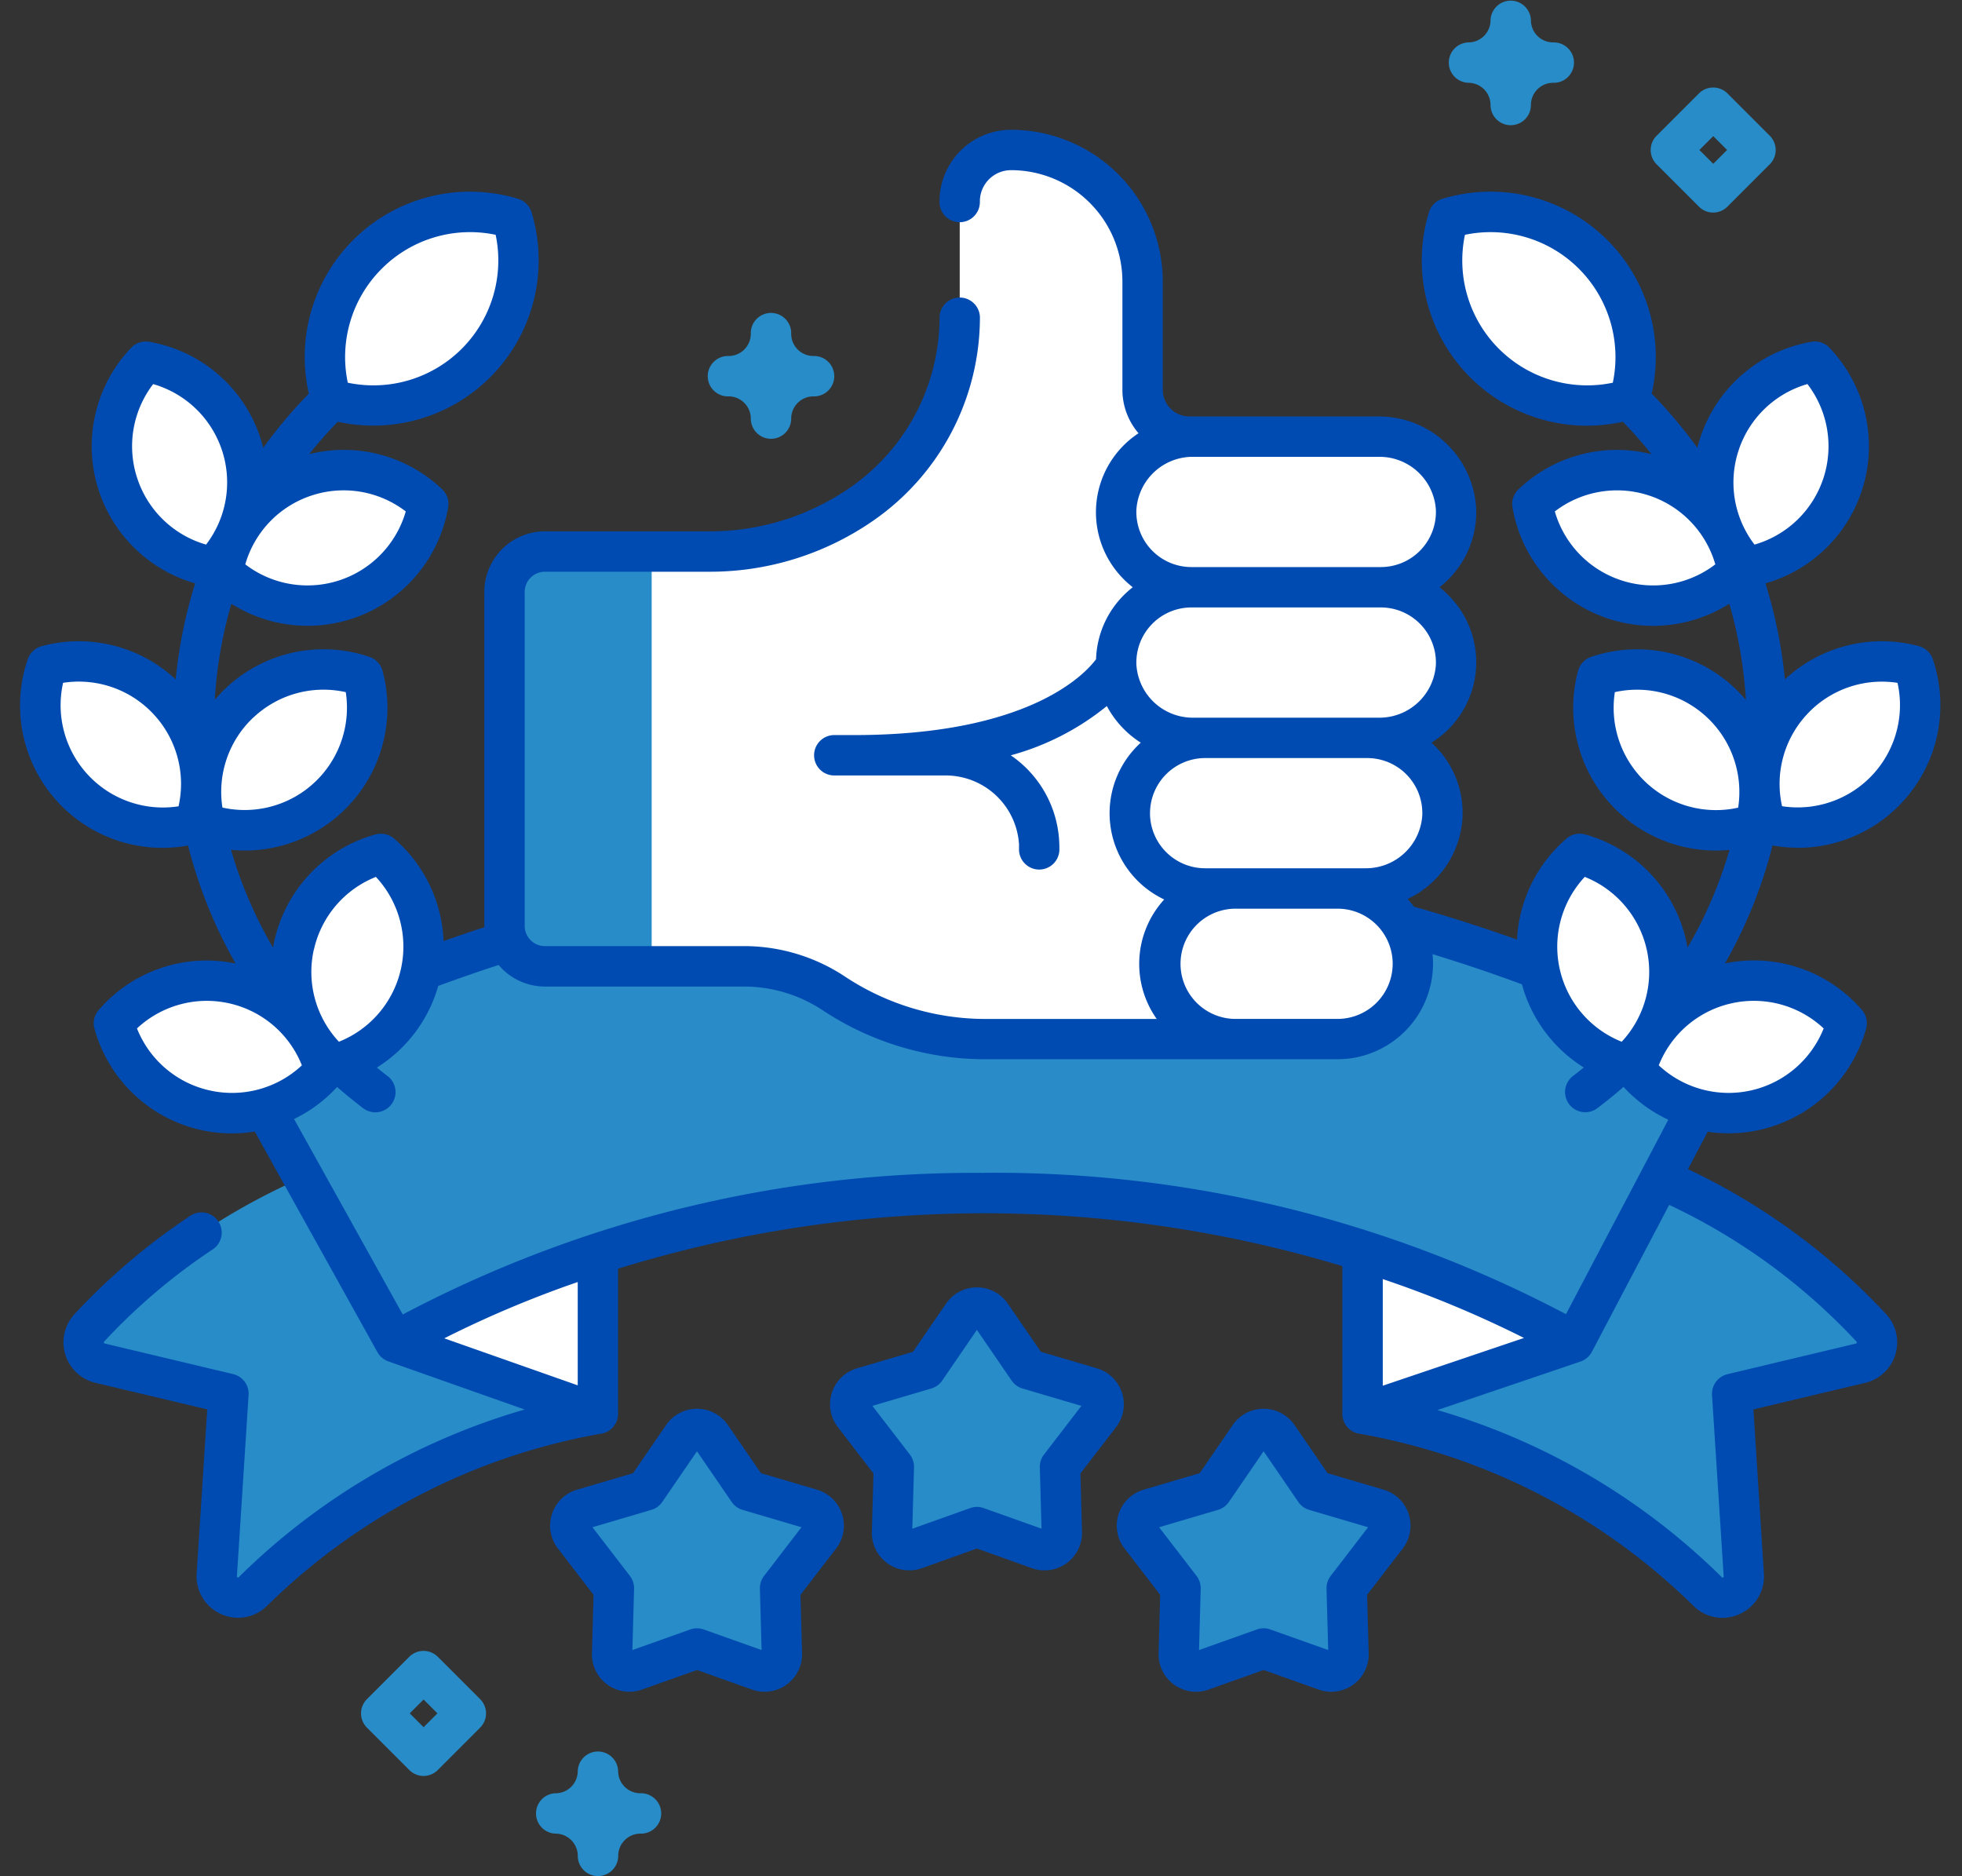
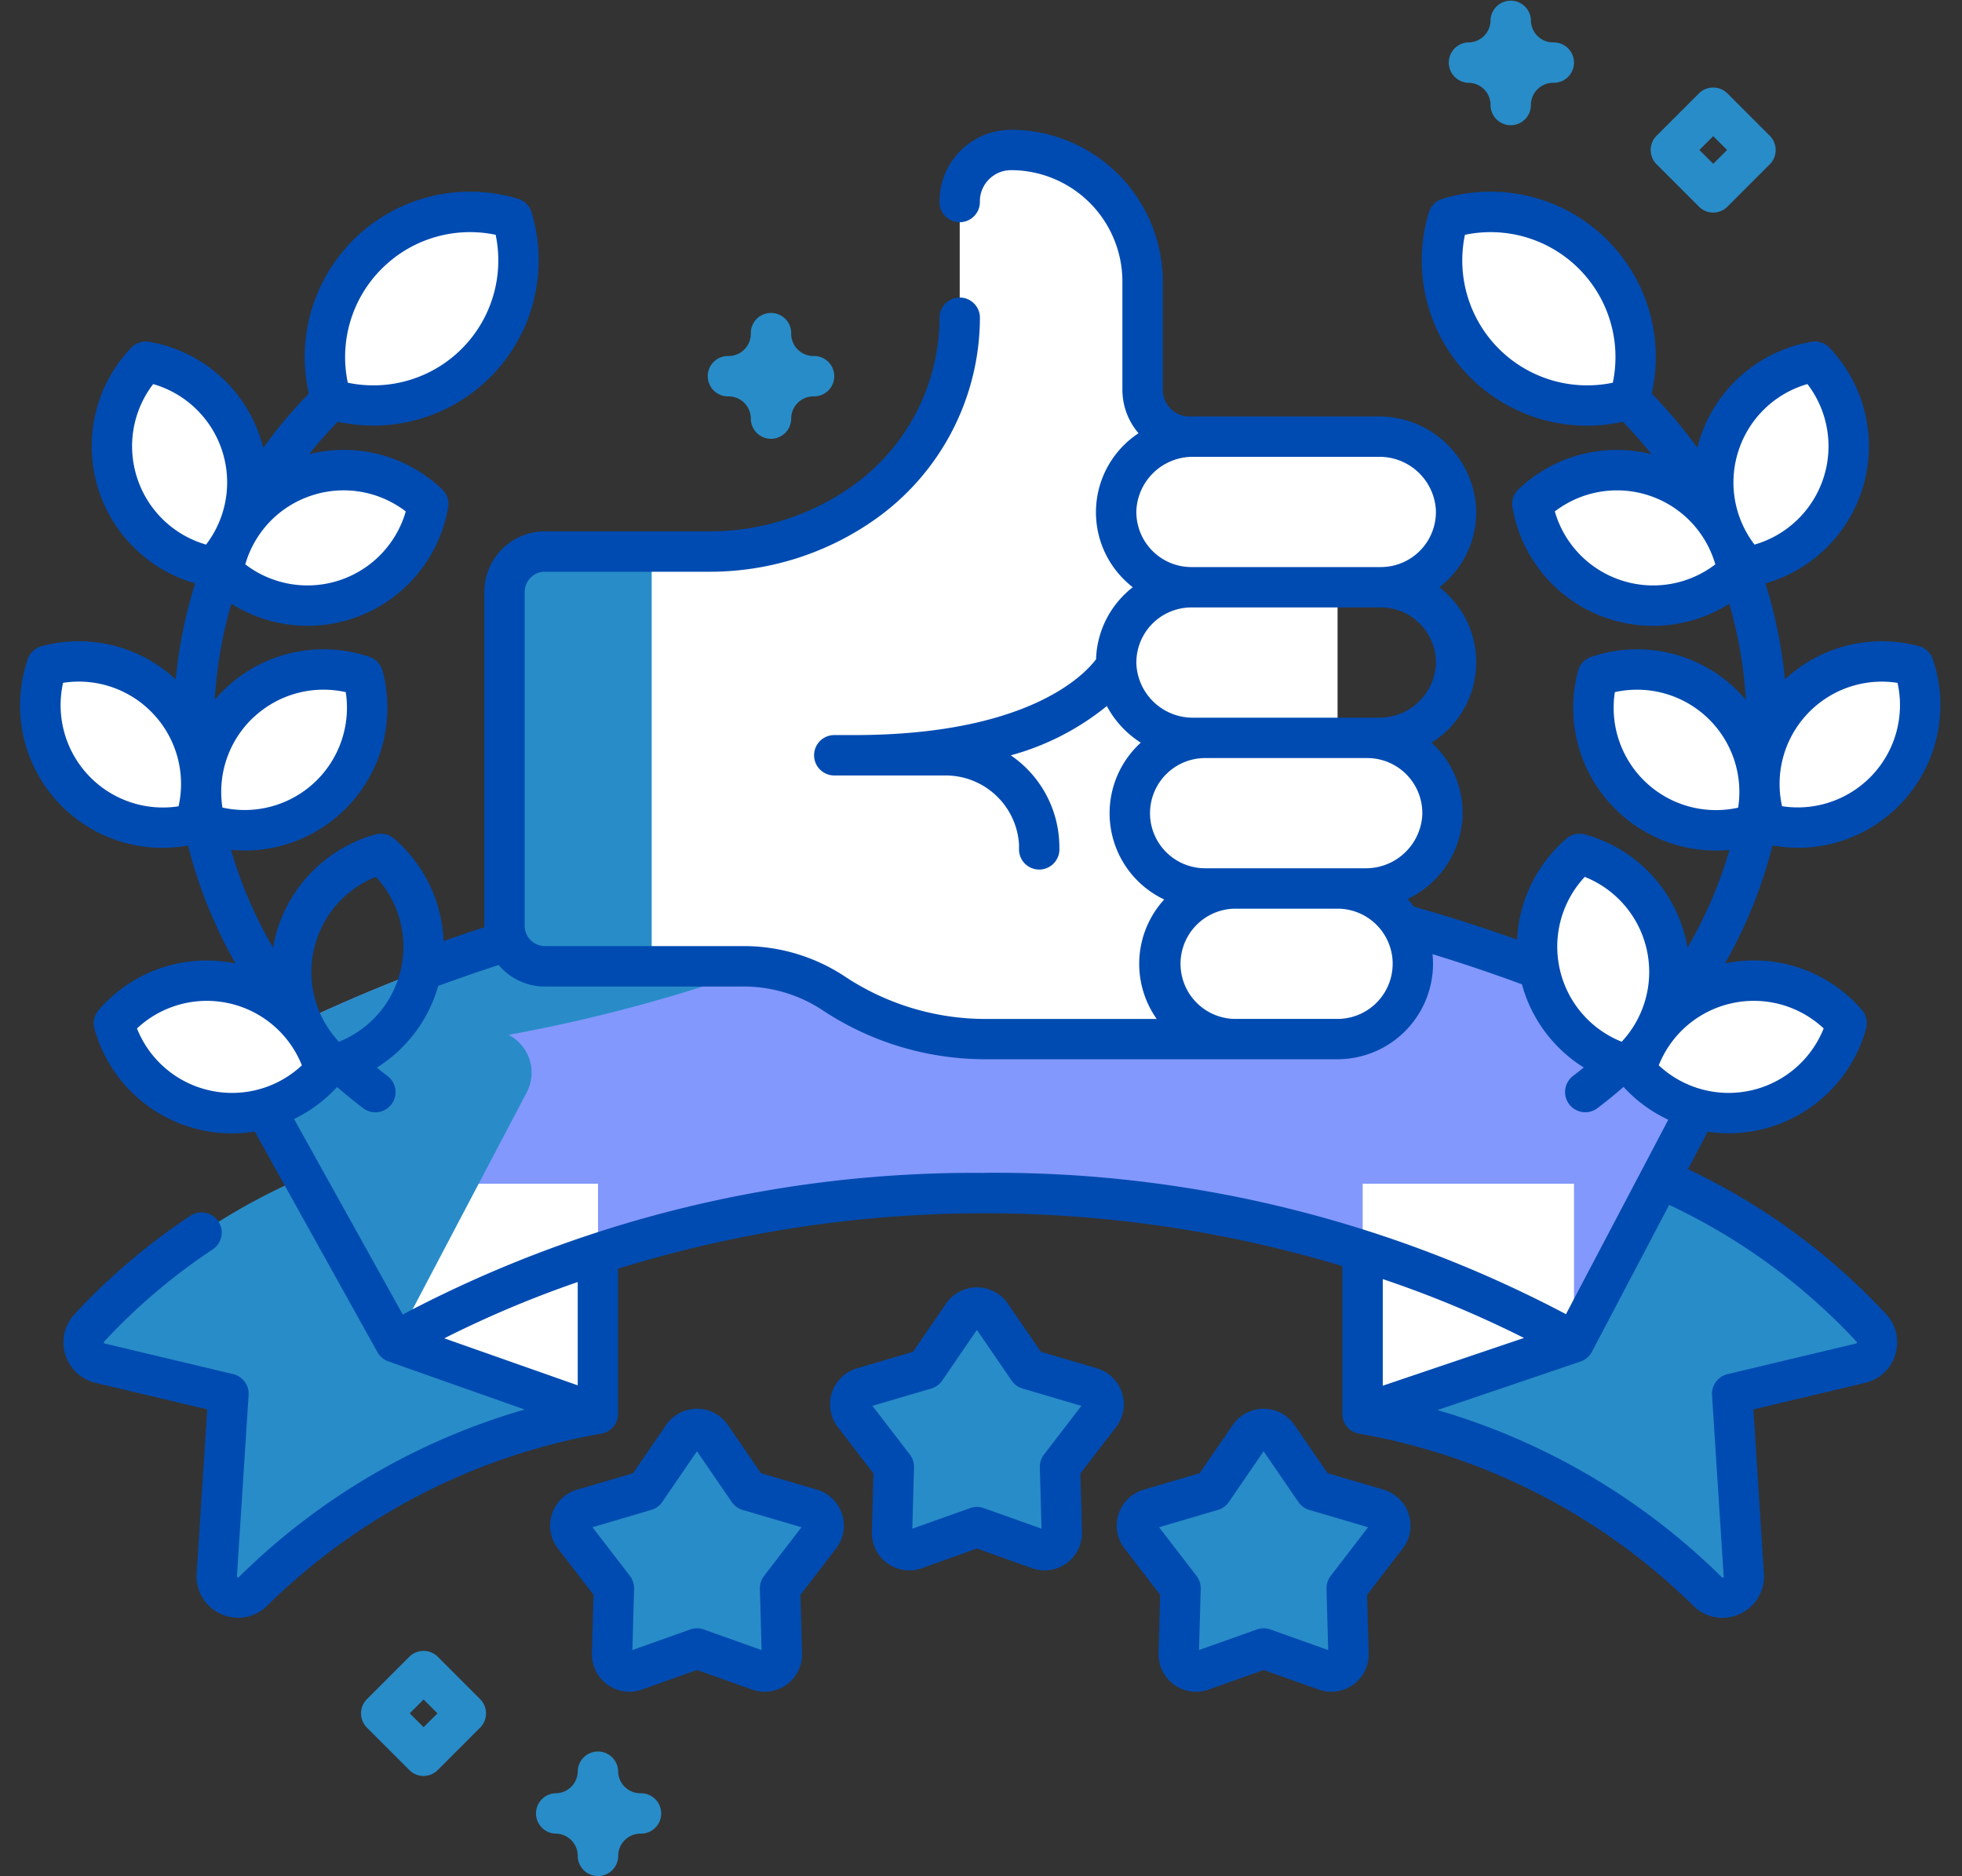
<svg xmlns="http://www.w3.org/2000/svg" width="89.665" height="85.722" viewBox="0 0 89.665 85.722">
  <rect x="0" y="0" width="89.665" height="85.722" fill="#333333" stroke="none" />
  <g transform="translate(-13.238 -3.68)">
    <g transform="translate(13.238 3.68)" style="isolation:isolate">
      <g transform="translate(0 5.93)">
        <g transform="translate(0 0.923)">
          <g transform="translate(1.848)">
            <g transform="translate(1.973 32.709)">
              <g transform="translate(0 12.215)">
                <path d="M41.683,320a29.563,29.563,0,0,1,15.765-8.114L50.721,299.06a29.544,29.544,0,0,0-16.517,8.9.975.975,0,0,0,.485,1.613l5.873,1.394-.534,8.282a.972.972,0,0,0,1.655.754Z" transform="translate(-33.941 -299.06)" fill="#288cc8" />
                <path d="M366.451,320a29.563,29.563,0,0,0-15.765-8.114l6.727-12.826a29.544,29.544,0,0,1,16.517,8.9.975.975,0,0,1-.485,1.613l-5.873,1.394.534,8.282a.972.972,0,0,1-1.655.754Z" transform="translate(-292.231 -299.06)" fill="#288cc8" />
              </g>
              <g transform="translate(7.664)">
-                 <path d="M111.1,318.831l9.267,3.264V311.58H111.1Z" transform="translate(-104.522 -297.054)" fill="#6582fd" />
                <path d="M108.979,232.869a74.451,74.451,0,0,0-32.446,7.712,1.945,1.945,0,0,0-.82,2.681l6.329,11.384s10.708-6.823,26.936-6.823,26.936,6.823,26.936,6.823l6.01-11.42a1.946,1.946,0,0,0-.825-2.634A72.1,72.1,0,0,0,108.979,232.869Z" transform="translate(-75.467 -232.869)" fill="#8298fd" />
              </g>
              <g transform="translate(7.664)">
                <path d="M111.1,318.831l9.267,3.264V311.58H111.1Z" transform="translate(-104.522 -297.054)" fill="#fff" />
                <path d="M360.343,318.831l-9.657,3.264V311.58h9.657Z" transform="translate(-299.895 -297.054)" fill="#fff" />
-                 <path d="M108.979,232.869a74.451,74.451,0,0,0-32.446,7.712,1.945,1.945,0,0,0-.82,2.681l6.329,11.384s10.708-6.823,26.936-6.823,26.936,6.823,26.936,6.823l6.01-11.42a1.946,1.946,0,0,0-.825-2.634A72.1,72.1,0,0,0,108.979,232.869Z" transform="translate(-75.467 -232.869)" fill="#298cc8" />
+                 <path d="M108.979,232.869a74.451,74.451,0,0,0-32.446,7.712,1.945,1.945,0,0,0-.82,2.681l6.329,11.384l6.01-11.42a1.946,1.946,0,0,0-.825-2.634A72.1,72.1,0,0,0,108.979,232.869Z" transform="translate(-75.467 -232.869)" fill="#298cc8" />
              </g>
            </g>
            <g transform="translate(21.209)">
              <path d="M201.885,68.726h-6.768a2.141,2.141,0,0,1-2.141-2.141V61.64a6.011,6.011,0,0,0-6.011-6.011,2.347,2.347,0,0,0-2.347,2.347v5.288a10.391,10.391,0,0,1-4.5,8.559,12.22,12.22,0,0,1-6.929,2.154h-2.649l-.923.923V92.011l.923.923h4.2a7.492,7.492,0,0,1,4.127,1.239,12.588,12.588,0,0,0,6.935,2.082h16.084V68.726Z" transform="translate(-163.815 -55.629)" fill="#fff" />
              <path d="M138.174,156.9v15.265a1.845,1.845,0,0,0,1.845,1.845h4.88V155.053h-4.88A1.845,1.845,0,0,0,138.174,156.9Z" transform="translate(-138.174 -136.705)" fill="#288cc8" />
              <g transform="translate(27.953 13.097)">
                <path d="M308.494,238.475h-4.7a3.442,3.442,0,1,0,0,6.884h4.7a3.442,3.442,0,1,0,0-6.884Z" transform="translate(-298.377 -217.828)" fill="#fff" />
-                 <path d="M301.736,163.895h-8.653a3.441,3.441,0,0,0-3.438,3.565,3.494,3.494,0,0,0,3.521,3.316h8.489a3.5,3.5,0,0,0,3.521-3.316A3.441,3.441,0,0,0,301.736,163.895Z" transform="translate(-289.642 -157.011)" fill="#fff" />
                <path d="M296.464,208.067a3.441,3.441,0,0,1,0-6.882h7.406a3.441,3.441,0,1,1,0,6.882Z" transform="translate(-292.4 -187.42)" fill="#fff" />
                <path d="M301.654,126.595h-8.489a3.5,3.5,0,0,0-3.521,3.316,3.441,3.441,0,0,0,3.438,3.567h8.653a3.441,3.441,0,0,0,3.44-3.567A3.5,3.5,0,0,0,301.654,126.595Z" transform="translate(-289.642 -126.595)" fill="#fff" />
              </g>
            </g>
          </g>
          <g transform="translate(0 0.64)">
            <g transform="translate(63.703 0.005)">
              <ellipse cx="3.508" cy="5.85" rx="3.508" ry="5.85" transform="translate(0 4.961) rotate(-45)" fill="#fff" />
              <g transform="translate(5.405 8.076)">
                <ellipse cx="2.961" cy="4.938" rx="2.961" ry="4.938" transform="translate(0 10.249) rotate(-71.764)" fill="#fff" />
                <ellipse cx="4.938" cy="2.961" rx="4.938" ry="2.961" transform="translate(7.925 9.382) rotate(-71.764)" fill="#fff" />
              </g>
              <g transform="translate(7.325 20.903)">
                <ellipse cx="2.961" cy="4.938" rx="2.961" ry="4.938" transform="matrix(0.684, -0.73, 0.73, 0.684, 0, 4.66)" fill="#fff" />
                <ellipse cx="4.938" cy="2.961" rx="4.938" ry="2.961" transform="matrix(0.684, -0.73, 0.73, 0.684, 7.557, 7.21)" fill="#fff" />
              </g>
              <g transform="translate(5.594 30.905)">
                <ellipse cx="2.961" cy="4.938" rx="2.961" ry="4.938" transform="translate(0 1.291) rotate(-12.591)" fill="#fff" />
                <ellipse cx="4.938" cy="2.961" rx="4.938" ry="2.961" transform="translate(4.806 7.654) rotate(-12.591)" fill="#fff" />
              </g>
            </g>
            <ellipse cx="5.85" cy="3.508" rx="5.85" ry="3.508" transform="translate(12.653 8.272) rotate(-45)" fill="#fff" />
            <g transform="translate(3.852 8.114)">
              <ellipse cx="4.938" cy="2.961" rx="4.938" ry="2.961" transform="translate(5.41 7.713) rotate(-18.236)" fill="#fff" />
              <ellipse cx="2.961" cy="4.938" rx="2.961" ry="4.938" transform="translate(0 1.854) rotate(-18.236)" fill="#fff" />
            </g>
            <g transform="translate(0 20.896)">
              <ellipse cx="4.938" cy="2.961" rx="4.938" ry="2.961" transform="matrix(0.73, -0.684, 0.684, 0.73, 7.373, 7.088)" fill="#fff" />
              <ellipse cx="2.961" cy="4.938" rx="2.961" ry="4.938" transform="matrix(0.73, -0.684, 0.684, 0.73, 0, 4.051)" fill="#fff" />
            </g>
            <g transform="translate(4.564 30.859)">
-               <ellipse cx="4.938" cy="2.961" rx="4.938" ry="2.961" transform="translate(7.801 9.639) rotate(-77.409)" fill="#fff" />
              <ellipse cx="2.961" cy="4.938" rx="2.961" ry="4.938" transform="translate(0 11.278) rotate(-77.409)" fill="#fff" />
            </g>
          </g>
        </g>
        <g transform="translate(0.923)">
          <path d="M229.572,352.264l-2.826,1a.789.789,0,0,1-1.054-.766l.082-3-1.829-2.377a.789.789,0,0,1,.4-1.238l2.877-.848,1.7-2.474a.789.789,0,0,1,1.3,0l1.7,2.474,2.877.848a.789.789,0,0,1,.4,1.238l-1.829,2.377.082,3a.789.789,0,0,1-1.054.766Z" transform="translate(-185.85 -288.412)" fill="#288cc8" />
          <path d="M300.572,382.312l-2.826,1a.789.789,0,0,1-1.054-.766l.083-3-1.829-2.377a.789.789,0,0,1,.4-1.238l2.877-.848,1.7-2.474a.789.789,0,0,1,1.3,0l1.7,2.474,2.877.848a.789.789,0,0,1,.4,1.238l-1.829,2.377.082,3a.789.789,0,0,1-1.054.766Z" transform="translate(-243.747 -312.914)" fill="#288cc8" />
          <path d="M160.256,382.312l-2.826,1a.789.789,0,0,1-1.054-.766l.082-3-1.829-2.377a.789.789,0,0,1,.4-1.238l2.877-.848,1.7-2.474a.789.789,0,0,1,1.3,0l1.7,2.474,2.877.848a.789.789,0,0,1,.4,1.238l-1.829,2.377.083,3a.789.789,0,0,1-1.054.766Z" transform="translate(-129.326 -312.914)" fill="#288cc8" />
          <path d="M99.478,83.44a6.522,6.522,0,0,0,6.169-8.621.923.923,0,0,0-.635-.594,6.509,6.509,0,0,0-6.124,1.517A21.76,21.76,0,0,0,98,71.356a6.516,6.516,0,0,0,2.924-10.766.921.921,0,0,0-.826-.272A6.51,6.51,0,0,0,95.02,64.7c-.05.153-.093.307-.131.461A22.1,22.1,0,0,0,92.8,62.685a7.553,7.553,0,0,0-9.563-8.9.922.922,0,0,0-.615.615,7.549,7.549,0,0,0,8.861,9.571q.695.713,1.309,1.482a6.51,6.51,0,0,0-6.081,1.608.923.923,0,0,0-.272.826,6.518,6.518,0,0,0,9.908,4.4,19.985,19.985,0,0,1,.758,4.393,6.363,6.363,0,0,0-.518-.549,6.51,6.51,0,0,0-6.556-1.414.923.923,0,0,0-.594.635,6.522,6.522,0,0,0,6.294,8.212c.208,0,.416-.011.625-.031A19.694,19.694,0,0,1,94.437,88c-.018-.1-.036-.208-.06-.312a6.511,6.511,0,0,0-4.622-4.86.922.922,0,0,0-.849.19,6.51,6.51,0,0,0-2.26,4.615c-1.539-.549-3.117-1.053-4.713-1.507a4.417,4.417,0,0,0-.288-.348,4.392,4.392,0,0,0,2.512-3.763,4.331,4.331,0,0,0-1.221-3.188q-.1-.1-.2-.192a4.324,4.324,0,0,0,.822-6.69,4.433,4.433,0,0,0-.455-.411,4.48,4.48,0,0,0,.455-.411,4.332,4.332,0,0,0,1.221-3.188,4.444,4.444,0,0,0-4.444-4.205H71.675a1.22,1.22,0,0,1-1.218-1.219V57.564a6.942,6.942,0,0,0-6.934-6.934,3.274,3.274,0,0,0-3.27,3.27.923.923,0,1,0,1.845,0,1.426,1.426,0,0,1,1.425-1.425,5.094,5.094,0,0,1,5.089,5.088v4.945a3.048,3.048,0,0,0,.737,1.988,4.323,4.323,0,0,0-.722,6.625,4.435,4.435,0,0,0,.457.411,4.44,4.44,0,0,0-.457.412,4.322,4.322,0,0,0-1.219,2.878c-.515.691-3.084,3.465-11.068,3.466h-.926a.923.923,0,0,0,0,1.845h5.106a3.361,3.361,0,0,1,3.367,3.146q0,.1,0,.2a.923.923,0,1,0,1.845,0q0-.139-.006-.275a5.086,5.086,0,0,0-2.216-3.991A11.892,11.892,0,0,0,67.9,76.961a4.488,4.488,0,0,0,1.551,1.674A4.36,4.36,0,0,0,70.522,85.8a4.359,4.359,0,0,0-.342,5.459H62.359A11.629,11.629,0,0,1,55.9,89.3a8.362,8.362,0,0,0-4.651-1.37h-9.03a.924.924,0,0,1-.923-.923V71.747a.924.924,0,0,1,.923-.923h7.529A13.085,13.085,0,0,0,57.2,68.507a11.311,11.311,0,0,0,4.9-9.319.923.923,0,0,0-1.845,0,9.467,9.467,0,0,1-4.1,7.8,11.249,11.249,0,0,1-6.406,1.991H42.219a2.771,2.771,0,0,0-2.768,2.768V87.012c0,.019,0,.038,0,.057-.624.2-1.247.414-1.863.632a6.509,6.509,0,0,0-2.261-4.683.922.922,0,0,0-.849-.19,6.511,6.511,0,0,0-4.622,4.86c-.023.1-.042.208-.06.312a19.7,19.7,0,0,1-1.921-4.468c.208.02.417.031.625.031A6.522,6.522,0,0,0,34.8,75.351a.923.923,0,0,0-.594-.635,6.51,6.51,0,0,0-6.556,1.414,6.337,6.337,0,0,0-.518.549,20,20,0,0,1,.758-4.393,6.52,6.52,0,0,0,9.908-4.4.923.923,0,0,0-.272-.826,6.51,6.51,0,0,0-6.081-1.608q.614-.767,1.309-1.482A7.554,7.554,0,0,0,41.609,54.4a.922.922,0,0,0-.615-.615,7.553,7.553,0,0,0-9.563,8.9,22.117,22.117,0,0,0-2.085,2.477c-.039-.154-.081-.308-.131-.461a6.51,6.51,0,0,0-5.077-4.383.921.921,0,0,0-.826.272,6.516,6.516,0,0,0,2.924,10.766,21.747,21.747,0,0,0-.89,4.386,6.509,6.509,0,0,0-6.124-1.517.923.923,0,0,0-.635.594,6.506,6.506,0,0,0,7.324,8.515,21.524,21.524,0,0,0,2.172,5.391,6.507,6.507,0,0,0-6.259,2.13.923.923,0,0,0-.19.849,6.517,6.517,0,0,0,7.326,4.7l5.61,10.087a.919.919,0,0,0,.457.4c.013.008,6.267,2.214,6.267,2.214a30.723,30.723,0,0,0-13.068,7.662c-.015.015-.021.021-.051.008s-.032-.028-.031-.05l.534-8.282a.923.923,0,0,0-.708-.957L22.1,106.088a.039.039,0,0,1-.035-.032.052.052,0,0,1,.014-.057,27.4,27.4,0,0,1,4.976-4.221.923.923,0,0,0-1.02-1.538,29.253,29.253,0,0,0-5.311,4.506,1.9,1.9,0,0,0,.949,3.138l5.115,1.215-.484,7.5a1.882,1.882,0,0,0,1.112,1.85,1.9,1.9,0,0,0,.786.171,1.877,1.877,0,0,0,1.33-.556,28.905,28.905,0,0,1,15.222-7.85.92.92,0,0,0,.809-.9.05.05,0,0,0,0-.012v-6.631a56.6,56.6,0,0,1,33.1-.118V109.3a.045.045,0,0,0,0,.015.92.92,0,0,0,.807.9A28.9,28.9,0,0,1,94.7,118.068a1.878,1.878,0,0,0,1.331.556,1.906,1.906,0,0,0,.785-.171,1.883,1.883,0,0,0,1.112-1.85L97.45,109.1l5.113-1.215a1.9,1.9,0,0,0,.951-3.138,29.715,29.715,0,0,0-9.055-6.625l.9-1.709A6.521,6.521,0,0,0,102.6,91.7a.923.923,0,0,0-.19-.849,6.507,6.507,0,0,0-6.259-2.13,21.538,21.538,0,0,0,2.172-5.391,6.507,6.507,0,0,0,1.155.106Zm.431-6.113a4.665,4.665,0,0,1,4.127-1.425,4.675,4.675,0,0,1-5.278,5.636A4.666,4.666,0,0,1,99.91,77.327Zm-8.885-15.14a5.708,5.708,0,0,1-6.758-6.758,5.708,5.708,0,0,1,6.758,6.758Zm.379,9.027a4.667,4.667,0,0,1-3.029-3.145,4.675,4.675,0,0,1,7.334,2.418,4.667,4.667,0,0,1-4.305.727ZM34.762,56.98a5.7,5.7,0,0,1,5.207-1.551,5.708,5.708,0,0,1-6.758,6.758A5.7,5.7,0,0,1,34.762,56.98ZM31.556,67.342a4.665,4.665,0,0,1,4.305.727,4.675,4.675,0,0,1-7.334,2.418A4.665,4.665,0,0,1,31.556,67.342Zm-6.079,14.2A4.675,4.675,0,0,1,20.2,75.9a4.665,4.665,0,0,1,4.127,1.425h0a4.666,4.666,0,0,1,1.151,4.212ZM23.59,66.555a4.666,4.666,0,0,1,.727-4.305,4.675,4.675,0,0,1,2.418,7.334A4.667,4.667,0,0,1,23.59,66.555Zm5.317,10.922a4.667,4.667,0,0,1,4.212-1.151A4.675,4.675,0,0,1,27.482,81.6a4.667,4.667,0,0,1,1.425-4.127Zm60.837,7.291A4.675,4.675,0,0,1,91.43,92.3a4.675,4.675,0,0,1-1.686-7.535ZM71.835,65.573h8.5A2.583,2.583,0,0,1,82.938,68a2.519,2.519,0,0,1-2.517,2.611H71.767A2.518,2.518,0,0,1,69.251,68,2.58,2.58,0,0,1,71.835,65.573Zm-2.584,9.493a2.518,2.518,0,0,1,2.516-2.61h8.657a2.518,2.518,0,0,1,2.514,2.611,2.583,2.583,0,0,1-2.6,2.426H71.85A2.581,2.581,0,0,1,69.251,75.065Zm.623,6.791a2.521,2.521,0,0,1,2.517-2.519H79.8a2.518,2.518,0,0,1,2.517,2.611,2.582,2.582,0,0,1-2.588,2.425H72.391A2.521,2.521,0,0,1,69.873,81.856Zm11.089,6.882a2.521,2.521,0,0,1-2.518,2.518H73.73a2.519,2.519,0,0,1,.015-5.037h4.7a2.521,2.521,0,0,1,2.519,2.518Zm-49.3-.648a4.667,4.667,0,0,1,2.833-3.323A4.675,4.675,0,0,1,32.806,92.3,4.666,4.666,0,0,1,31.659,88.09ZM26.9,94.525a4.666,4.666,0,0,1-3.323-2.833,4.675,4.675,0,0,1,7.536,1.686A4.667,4.667,0,0,1,26.9,94.525ZM43.72,108l-6.1-2.148a49.105,49.105,0,0,1,6.1-2.573Zm18.591-9.707a55.891,55.891,0,0,0-26.588,6.47l-4.967-8.932a6.527,6.527,0,0,0,1.966-1.463q.577.5,1.192.97a.923.923,0,1,0,1.114-1.472c-.166-.125-.327-.255-.488-.385a6.5,6.5,0,0,0,2.805-3.731c.908-.334,1.832-.654,2.76-.957a2.762,2.762,0,0,0,2.114.985h9.03a6.523,6.523,0,0,1,3.629,1.061A13.468,13.468,0,0,0,62.359,93.1H78.443a4.369,4.369,0,0,0,4.364-4.364c0-.148-.008-.294-.023-.438,1.386.424,2.753.885,4.086,1.379a6.5,6.5,0,0,0,2.826,3.8c-.161.13-.323.259-.488.385a.923.923,0,1,0,1.114,1.472q.617-.467,1.192-.97a6.526,6.526,0,0,0,2.045,1.5l-4.676,8.884a55.92,55.92,0,0,0-26.571-6.459Zm18.2,4.852a49.5,49.5,0,0,1,6.453,2.69l-6.453,2.182ZM102.158,106a.053.053,0,0,1,.015.058.039.039,0,0,1-.035.032l-5.872,1.4a.923.923,0,0,0-.708.957l.533,8.282c0,.022,0,.035-.031.05s-.035.007-.051-.009a30.713,30.713,0,0,0-13-7.641s6.565-2.222,6.578-2.231a.918.918,0,0,0,.477-.423L93.6,99.755A27.888,27.888,0,0,1,102.158,106ZM96.447,90.545a4.666,4.666,0,0,1,4.213,1.147,4.675,4.675,0,0,1-7.536,1.686A4.666,4.666,0,0,1,96.447,90.545Zm.306-8.941a4.675,4.675,0,0,1-5.636-5.278A4.675,4.675,0,0,1,96.753,81.6Zm.02-16.326a4.667,4.667,0,0,1,3.145-3.029A4.675,4.675,0,0,1,97.5,69.584,4.667,4.667,0,0,1,96.773,65.279Z" transform="translate(-18.24 -50.63)" fill="#004bb1" />
          <path d="M232.126,342.041a1.711,1.711,0,0,0-1.144-1.113l-2.562-.755-1.51-2.2a1.712,1.712,0,0,0-2.825,0l-1.51,2.2-2.562.755a1.712,1.712,0,0,0-.873,2.686l1.629,2.117-.073,2.67a1.712,1.712,0,0,0,2.285,1.66l2.517-.9,2.517.9a1.712,1.712,0,0,0,2.285-1.66l-.073-2.67,1.629-2.117A1.712,1.712,0,0,0,232.126,342.041Zm-3.563,2.825a.923.923,0,0,0-.191.588l.077,2.8-2.643-.94a.924.924,0,0,0-.618,0l-2.643.94.077-2.8a.923.923,0,0,0-.191-.588l-1.71-2.223,2.69-.793a.922.922,0,0,0,.5-.364l1.585-2.314,1.586,2.314a.922.922,0,0,0,.5.364l2.69.793Z" transform="translate(-181.774 -284.335)" fill="#004bb1" />
          <path d="M301.983,370.977l-2.562-.755-1.51-2.2a1.712,1.712,0,0,0-2.824,0l-1.51,2.2-2.562.755a1.712,1.712,0,0,0-.873,2.686l1.629,2.117-.073,2.67a1.712,1.712,0,0,0,2.285,1.66l2.517-.895,2.516.895a1.712,1.712,0,0,0,2.285-1.66l-.073-2.67,1.629-2.117a1.712,1.712,0,0,0-.873-2.686Zm-2.419,3.938a.923.923,0,0,0-.191.588l.077,2.8-2.643-.94a.922.922,0,0,0-.618,0l-2.643.94.077-2.8a.923.923,0,0,0-.191-.588l-1.71-2.223,2.69-.793a.923.923,0,0,0,.5-.364l1.586-2.314,1.585,2.314a.923.923,0,0,0,.5.364l2.69.793Z" transform="translate(-239.673 -308.838)" fill="#004bb1" />
          <path d="M161.666,370.977l-2.562-.755-1.51-2.2a1.712,1.712,0,0,0-2.825,0l-1.51,2.2-2.562.755a1.712,1.712,0,0,0-.873,2.686l1.629,2.117-.073,2.67a1.712,1.712,0,0,0,2.285,1.66l2.517-.895,2.516.895a1.712,1.712,0,0,0,2.285-1.66l-.073-2.67,1.629-2.117a1.712,1.712,0,0,0-.873-2.686Zm-2.419,3.938a.923.923,0,0,0-.191.588l.077,2.8-2.643-.94a.922.922,0,0,0-.618,0l-2.643.94.077-2.8a.923.923,0,0,0-.191-.588l-1.71-2.223,2.69-.793a.923.923,0,0,0,.5-.364l1.585-2.314,1.586,2.314a.923.923,0,0,0,.5.364l2.69.793Z" transform="translate(-125.251 -308.838)" fill="#004bb1" />
        </g>
      </g>
      <g transform="translate(66.181)">
        <path d="M374.71,24.221a.923.923,0,0,1-.923-.923,1.016,1.016,0,0,0-1.015-1.015.923.923,0,0,1,0-1.845,1.016,1.016,0,0,0,1.015-1.015.923.923,0,0,1,1.845,0,1.016,1.016,0,0,0,1.015,1.015.923.923,0,1,1,0,1.845,1.016,1.016,0,0,0-1.015,1.015A.923.923,0,0,1,374.71,24.221Z" transform="translate(-371.849 -18.5)" fill="#288cc8" />
      </g>
      <g transform="translate(24.467 80.001)">
        <path d="M148.674,457.721a.923.923,0,0,1-.923-.923,1.016,1.016,0,0,0-1.015-1.015.923.923,0,0,1,0-1.845,1.016,1.016,0,0,0,1.015-1.015.923.923,0,0,1,1.845,0,1.016,1.016,0,0,0,1.015,1.015.923.923,0,1,1,0,1.845A1.016,1.016,0,0,0,149.6,456.8.923.923,0,0,1,148.674,457.721Z" transform="translate(-145.814 -452)" fill="#288cc8" />
      </g>
      <g transform="translate(32.376 14.329)">
        <path d="M191.53,101.863a.923.923,0,0,1-.923-.923,1.016,1.016,0,0,0-1.015-1.015.923.923,0,1,1,0-1.845,1.016,1.016,0,0,0,1.015-1.015.923.923,0,1,1,1.845,0,1.016,1.016,0,0,0,1.015,1.015.923.923,0,1,1,0,1.845,1.016,1.016,0,0,0-1.015,1.015A.923.923,0,0,1,191.53,101.863Z" transform="translate(-188.67 -96.142)" fill="#288cc8" />
      </g>
      <g transform="translate(16.498 75.427)">
        <path d="M105.494,432.936a.92.92,0,0,1-.653-.27l-1.938-1.938a.922.922,0,0,1,0-1.3l1.938-1.938a.923.923,0,0,1,1.3,0l1.938,1.938a.922.922,0,0,1,0,1.3l-1.938,1.938A.919.919,0,0,1,105.494,432.936Zm-.633-2.86.633.633.633-.633-.633-.633Z" transform="translate(-102.633 -427.215)" fill="#288cc8" />
      </g>
      <g transform="translate(75.436 3.992)" style="isolation:isolate">
        <path d="M424.861,45.85a.92.92,0,0,1-.653-.27l-1.938-1.938a.922.922,0,0,1,0-1.3l1.938-1.938a.923.923,0,0,1,1.3,0l1.938,1.938a.922.922,0,0,1,0,1.3l-1.938,1.938A.919.919,0,0,1,424.861,45.85Zm-.633-2.86.633.633.633-.633-.633-.633Z" transform="translate(-422 -40.129)" fill="#288cc8" />
      </g>
    </g>
  </g>
</svg>